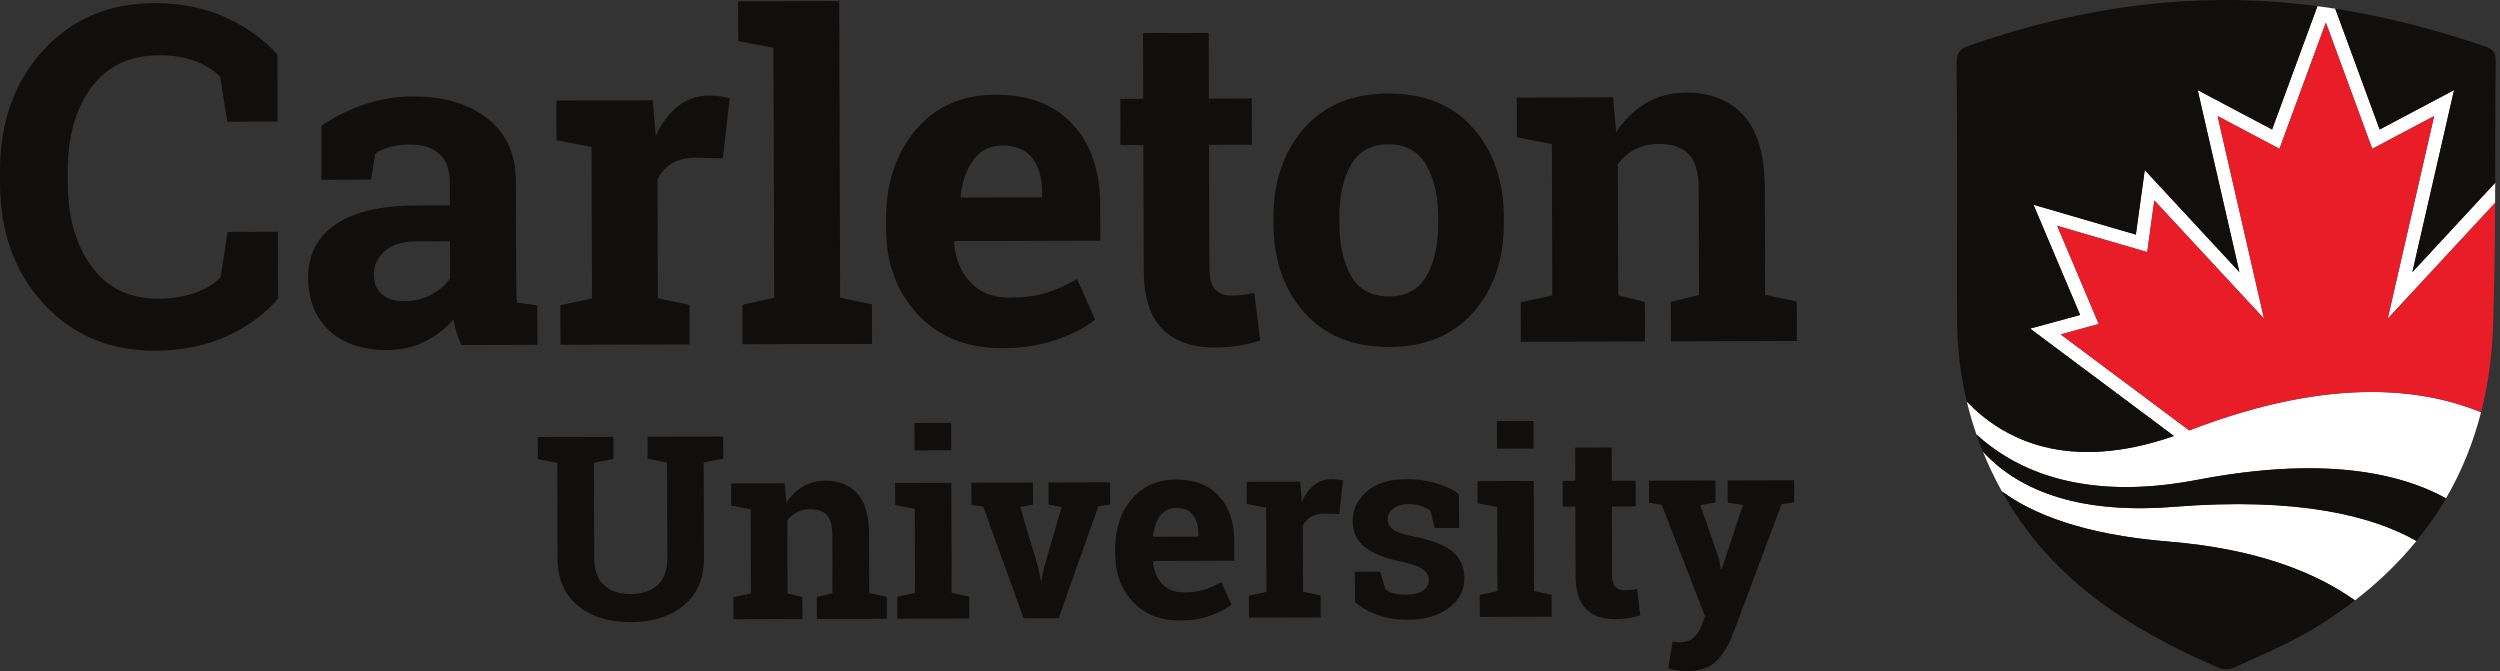
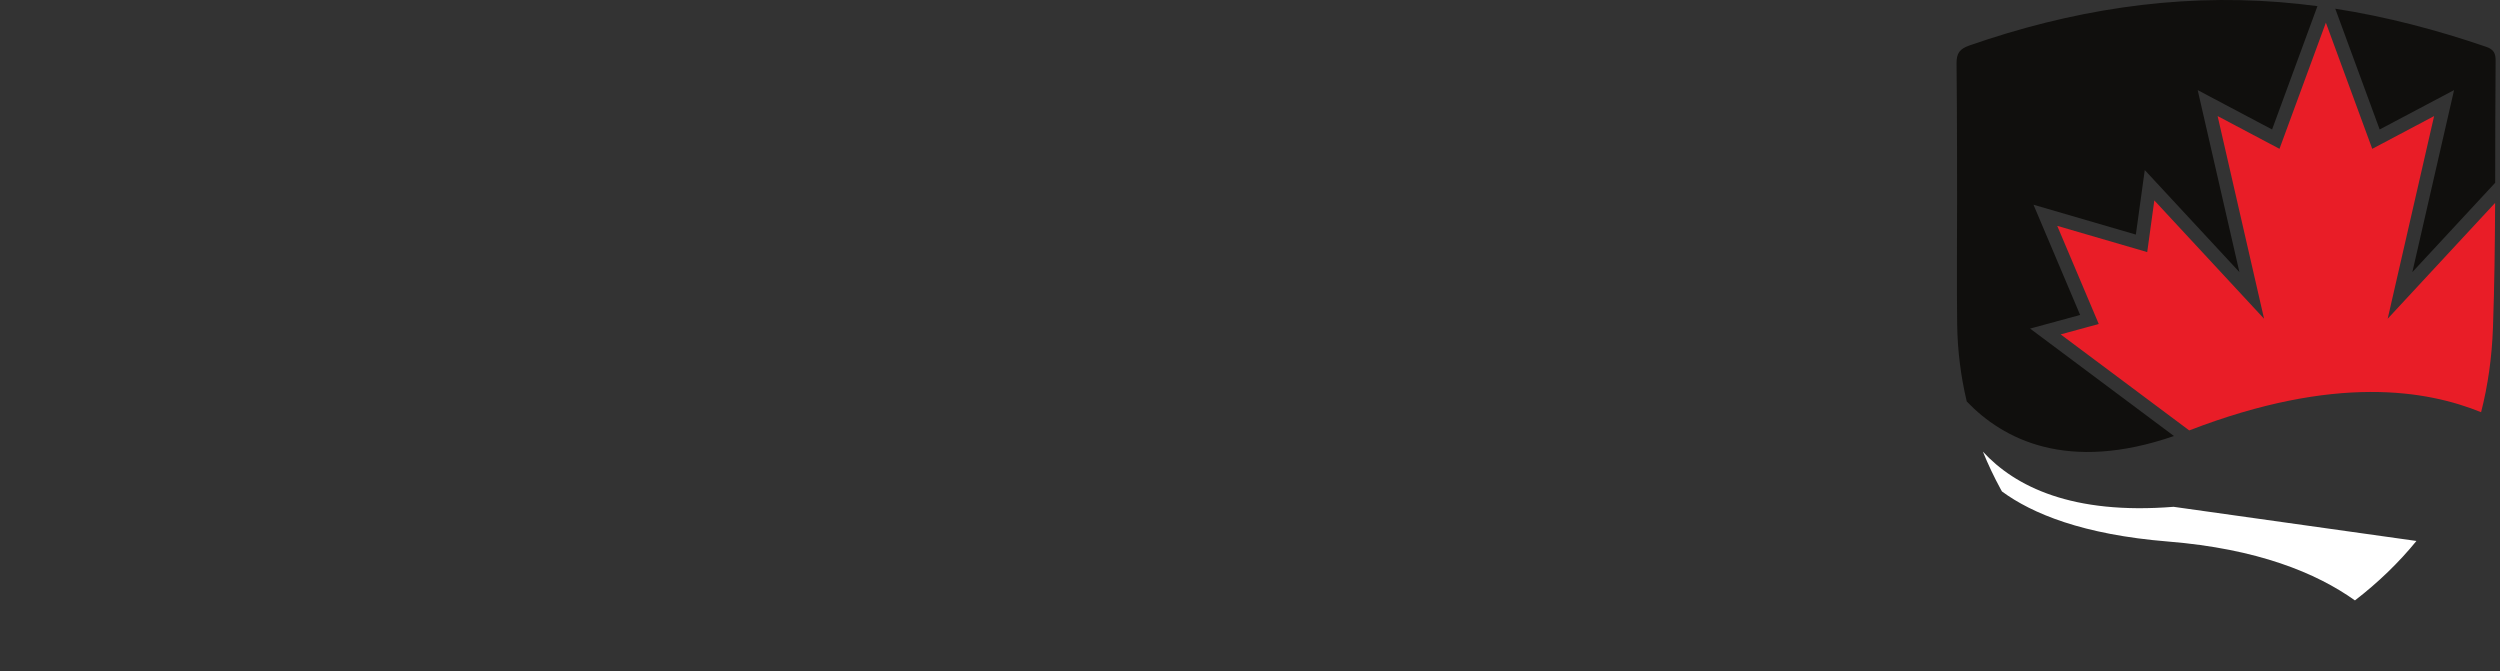
<svg xmlns="http://www.w3.org/2000/svg" width="149" height="40" viewBox="0 0 149 40" fill="none">
  <rect x="0" y="0" width="149" height="40" fill="#333333" stroke="none" />
-   <path d="M16.545 7.244L13.544 7.253L13.121 4.571C12.724 4.176 12.222 3.864 11.618 3.635C11.014 3.407 10.301 3.294 9.48 3.296C7.729 3.301 6.382 3.941 5.441 5.216C4.5 6.492 4.032 8.152 4.038 10.199L4.04 10.904C4.046 12.951 4.521 14.614 5.466 15.892C6.41 17.172 7.739 17.808 9.454 17.803C10.247 17.801 10.973 17.683 11.631 17.451C12.29 17.219 12.798 16.904 13.156 16.506L13.563 13.822L16.564 13.813L16.576 17.796C15.768 18.739 14.735 19.49 13.478 20.052C12.221 20.613 10.814 20.897 9.256 20.902C6.555 20.91 4.339 19.98 2.609 18.114C0.88 16.247 0.011 13.848 0.002 10.916L6.30273e-05 10.239C-0.008 7.316 0.842 4.912 2.551 3.026C4.26 1.14 6.475 0.193 9.195 0.185C10.752 0.18 12.159 0.46 13.415 1.023C14.67 1.587 15.71 2.332 16.533 3.261L16.545 7.244ZM24.086 17.952C24.678 17.95 25.216 17.821 25.699 17.564C26.182 17.307 26.558 16.985 26.826 16.599L26.819 14.379L24.815 14.385C23.981 14.388 23.35 14.585 22.92 14.976C22.491 15.367 22.277 15.837 22.279 16.384C22.28 16.877 22.441 17.262 22.76 17.539C23.079 17.816 23.521 17.954 24.086 17.952ZM27.497 20.565C27.388 20.323 27.294 20.074 27.212 19.819C27.131 19.563 27.067 19.307 27.021 19.046C26.557 19.585 25.991 20.022 25.324 20.356C24.657 20.689 23.893 20.858 23.032 20.861C21.606 20.865 20.473 20.48 19.632 19.707C18.791 18.934 18.369 17.879 18.365 16.543C18.361 15.18 18.905 14.125 19.997 13.377C21.088 12.63 22.693 12.253 24.809 12.246L26.813 12.24L26.809 10.815C26.807 10.115 26.603 9.573 26.199 9.189C25.794 8.805 25.197 8.613 24.408 8.616C23.96 8.617 23.561 8.67 23.211 8.774C22.862 8.878 22.58 9.002 22.365 9.147L22.114 10.708L19.155 10.716L19.159 7.488C19.875 7.002 20.696 6.591 21.623 6.257C22.55 5.922 23.561 5.753 24.655 5.75C26.458 5.745 27.923 6.182 29.051 7.062C30.179 7.942 30.745 9.198 30.75 10.83L30.768 16.843C30.768 17.067 30.771 17.278 30.776 17.475C30.781 17.672 30.798 17.86 30.825 18.04L32.023 18.198L32.03 20.551L27.497 20.565ZM33.399 18.193L35.281 17.783L35.254 8.758L33.168 8.36L33.161 5.993L38.904 5.976L39.086 8.101C39.424 7.347 39.862 6.758 40.399 6.335C40.935 5.912 41.558 5.699 42.266 5.697C42.473 5.697 42.69 5.712 42.919 5.742C43.148 5.773 43.338 5.811 43.491 5.855L43.085 9.434L41.47 9.398C40.896 9.4 40.421 9.514 40.045 9.739C39.669 9.965 39.383 10.284 39.187 10.697L39.208 17.772L41.093 18.17L41.1 20.524L33.406 20.546L33.399 18.193ZM43.998 2.448L43.991 0.081L50.017 0.063L50.071 17.741L51.969 18.139L51.976 20.493L44.255 20.515L44.248 18.162L46.143 17.752L46.097 2.845L43.998 2.448ZM59.745 8.673C59.019 8.675 58.446 8.955 58.026 9.512C57.606 10.069 57.348 10.801 57.252 11.707L57.293 11.774L62.108 11.759L62.107 11.41C62.105 10.576 61.908 9.911 61.516 9.414C61.125 8.918 60.534 8.671 59.745 8.673ZM59.745 20.751C57.647 20.757 55.968 20.09 54.709 18.748C53.449 17.407 52.816 15.7 52.81 13.629L52.809 13.091C52.802 10.93 53.391 9.148 54.575 7.746C55.759 6.343 57.351 5.643 59.351 5.647C61.315 5.641 62.841 6.228 63.929 7.409C65.018 8.589 65.565 10.188 65.571 12.206L65.578 14.345L56.888 14.37L56.861 14.451C56.936 15.41 57.259 16.198 57.83 16.815C58.401 17.433 59.176 17.74 60.153 17.737C61.023 17.734 61.745 17.645 62.318 17.468C62.892 17.291 63.518 17.014 64.199 16.635L65.269 19.053C64.669 19.53 63.893 19.931 62.938 20.257C61.984 20.583 60.92 20.748 59.745 20.751ZM72.039 1.961L72.05 5.875L74.606 5.867L74.614 8.624L72.058 8.632L72.08 16.044C72.082 16.609 72.199 17.012 72.433 17.253C72.667 17.495 72.981 17.614 73.376 17.613C73.645 17.613 73.88 17.601 74.082 17.578C74.284 17.555 74.51 17.516 74.761 17.461L75.106 20.299C74.667 20.434 74.232 20.537 73.802 20.605C73.371 20.674 72.905 20.709 72.403 20.71C71.049 20.714 70.005 20.345 69.272 19.603C68.539 18.861 68.171 17.683 68.166 16.069L68.144 8.644L66.778 8.65L66.77 5.892L68.135 5.886L68.125 1.973L72.039 1.961ZM79.825 13.276C79.829 14.603 80.066 15.668 80.534 16.468C81.003 17.27 81.757 17.669 82.798 17.666C83.811 17.662 84.552 17.257 85.02 16.448C85.489 15.64 85.721 14.577 85.717 13.258L85.716 12.976C85.712 11.684 85.471 10.632 84.994 9.817C84.516 9.002 83.766 8.597 82.744 8.6C81.722 8.602 80.978 9.013 80.515 9.83C80.05 10.648 79.82 11.702 79.824 12.993L79.825 13.276ZM75.897 13.005C75.89 10.835 76.493 9.055 77.704 7.666C78.915 6.277 80.592 5.58 82.735 5.573C84.887 5.567 86.573 6.253 87.792 7.63C89.011 9.007 89.624 10.786 89.63 12.964L89.631 13.247C89.638 15.435 89.035 17.219 87.824 18.599C86.613 19.979 84.941 20.672 82.807 20.679C80.645 20.685 78.955 20.002 77.736 18.629C76.517 17.256 75.904 15.475 75.897 13.287L75.897 13.005ZM90.635 18.018L92.517 17.608L92.49 8.583L90.404 8.185L90.397 5.818L96.141 5.801L96.322 7.885C96.803 7.14 97.398 6.56 98.106 6.145C98.812 5.731 99.605 5.522 100.485 5.519C101.955 5.515 103.104 5.973 103.932 6.894C104.76 7.816 105.176 9.263 105.182 11.236L105.201 17.57L107.085 17.969L107.093 20.323L99.587 20.345L99.58 17.991L101.26 17.582L101.241 11.261C101.238 10.283 101.039 9.591 100.643 9.184C100.247 8.777 99.65 8.575 98.852 8.577C98.332 8.579 97.866 8.686 97.455 8.898C97.042 9.11 96.698 9.409 96.421 9.795L96.444 17.597L98.033 17.996L98.04 20.35L90.642 20.371L90.635 18.018ZM36.56 26.037L36.563 27.353L35.398 27.581L35.414 33.265C35.416 33.983 35.611 34.52 35.999 34.875C36.386 35.23 36.916 35.407 37.589 35.404C38.272 35.403 38.808 35.224 39.196 34.869C39.584 34.514 39.776 33.975 39.774 33.252L39.758 27.568L38.597 27.347L38.594 26.031L43.103 26.018L43.107 27.334L41.941 27.562L41.958 33.245C41.962 34.467 41.562 35.411 40.758 36.076C39.955 36.741 38.901 37.076 37.594 37.08C36.293 37.084 35.242 36.755 34.439 36.094C33.637 35.434 33.234 34.493 33.231 33.271L33.214 27.588L32.054 27.367L32.05 26.051L33.209 26.047L35.393 26.041L36.56 26.037ZM43.707 35.596L44.754 35.369L44.739 30.351L43.579 30.13L43.575 28.814L46.768 28.804L46.869 29.963C47.137 29.548 47.467 29.226 47.861 28.995C48.254 28.765 48.695 28.649 49.183 28.647C50.001 28.645 50.64 28.9 51.1 29.412C51.56 29.924 51.792 30.729 51.795 31.825L51.806 35.348L52.853 35.569L52.857 36.877L48.684 36.89L48.68 35.581L49.615 35.354L49.604 31.839C49.602 31.296 49.492 30.911 49.272 30.685C49.051 30.459 48.72 30.346 48.276 30.348C47.987 30.348 47.728 30.408 47.499 30.526C47.27 30.643 47.078 30.81 46.924 31.025L46.937 35.362L47.82 35.584L47.824 36.892L43.711 36.905L43.707 35.596ZM56.694 26.838L54.51 26.844L54.505 25.206L56.689 25.2L56.694 26.838ZM53.481 35.567L54.535 35.34L54.52 30.322L53.353 30.101L53.349 28.785L56.7 28.775L56.719 35.333L57.767 35.554L57.77 36.863L53.485 36.876L53.481 35.567ZM61.565 30.076L60.803 30.22L61.883 33.836L62.028 34.598H62.072L62.227 33.835L63.271 30.22L62.493 30.073L62.489 28.756L66.161 28.745L66.165 30.062L65.462 30.176L63.096 36.846L61.01 36.852L58.597 30.196L57.894 30.087L57.89 28.77L61.562 28.759L61.565 30.076ZM70.108 30.266C69.704 30.267 69.385 30.423 69.152 30.733C68.918 31.042 68.775 31.449 68.722 31.953L68.744 31.99L71.421 31.982L71.421 31.788C71.419 31.324 71.31 30.954 71.092 30.678C70.874 30.402 70.546 30.265 70.108 30.266ZM70.322 36.981C69.155 36.984 68.222 36.614 67.522 35.868C66.821 35.122 66.47 34.173 66.466 33.021L66.465 32.722C66.462 31.521 66.789 30.53 67.448 29.75C68.106 28.971 68.991 28.581 70.103 28.584C71.194 28.58 72.043 28.907 72.648 29.563C73.253 30.219 73.558 31.108 73.561 32.23L73.564 33.419L68.733 33.434L68.719 33.478C68.76 34.012 68.939 34.45 69.257 34.793C69.575 35.136 70.005 35.307 70.549 35.305C71.032 35.303 71.433 35.254 71.752 35.156C72.071 35.058 72.419 34.903 72.798 34.693L73.393 36.037C73.059 36.302 72.627 36.525 72.097 36.707C71.567 36.888 70.975 36.979 70.322 36.981ZM74.432 35.502L75.478 35.275L75.463 30.257L74.303 30.036L74.3 28.719L77.493 28.71L77.593 29.891C77.782 29.472 78.025 29.145 78.324 28.909C78.622 28.674 78.968 28.556 79.362 28.555C79.477 28.555 79.598 28.563 79.725 28.58C79.852 28.598 79.958 28.618 80.043 28.643L79.817 30.633L78.919 30.613C78.6 30.614 78.336 30.677 78.127 30.802C77.918 30.927 77.759 31.105 77.65 31.334L77.662 35.268L78.709 35.489L78.713 36.798L74.436 36.811L74.432 35.502ZM86.97 31.463L85.504 31.467L85.269 30.459C85.119 30.34 84.931 30.24 84.704 30.161C84.477 30.082 84.226 30.043 83.952 30.044C83.568 30.045 83.264 30.132 83.04 30.304C82.816 30.477 82.705 30.693 82.706 30.953C82.706 31.197 82.814 31.4 83.029 31.561C83.244 31.722 83.673 31.864 84.316 31.987C85.319 32.183 86.063 32.474 86.548 32.859C87.032 33.244 87.276 33.776 87.278 34.453C87.28 35.182 86.969 35.777 86.344 36.24C85.72 36.703 84.897 36.936 83.875 36.939C83.252 36.941 82.679 36.852 82.158 36.671C81.636 36.49 81.173 36.232 80.768 35.894L80.741 34.076L82.266 34.072L82.568 35.126C82.698 35.235 82.876 35.315 83.1 35.367C83.325 35.418 83.559 35.444 83.803 35.444C84.247 35.442 84.585 35.362 84.816 35.201C85.047 35.041 85.162 34.824 85.162 34.55C85.161 34.31 85.043 34.104 84.808 33.93C84.573 33.756 84.142 33.603 83.513 33.47C82.56 33.279 81.841 32.993 81.353 32.613C80.866 32.232 80.621 31.714 80.619 31.056C80.617 30.378 80.895 29.792 81.452 29.299C82.009 28.807 82.803 28.559 83.835 28.556C84.463 28.554 85.058 28.637 85.62 28.805C86.181 28.973 86.621 29.188 86.941 29.451L86.97 31.463ZM91.406 26.731L89.222 26.738L89.217 25.1L91.401 25.093L91.406 26.731ZM88.193 35.461L89.247 35.233L89.232 30.215L88.065 29.994L88.061 28.678L91.411 28.668L91.431 35.226L92.478 35.448L92.482 36.757L88.197 36.769L88.193 35.461ZM96.058 26.672L96.064 28.653L97.485 28.649L97.489 30.182L96.068 30.186L96.081 34.307C96.082 34.621 96.147 34.845 96.277 34.979C96.407 35.114 96.582 35.18 96.801 35.179C96.951 35.179 97.082 35.172 97.194 35.16C97.306 35.147 97.432 35.126 97.571 35.095L97.763 36.673C97.519 36.748 97.277 36.805 97.038 36.843C96.799 36.881 96.539 36.901 96.26 36.901C95.507 36.903 94.927 36.698 94.52 36.286C94.112 35.873 93.907 35.218 93.904 34.321L93.892 30.193L93.139 30.196L93.135 28.663L93.888 28.659L93.882 26.678L96.058 26.672ZM106.934 29.938L106.179 30.052L103.226 37.935C102.993 38.519 102.682 39.009 102.292 39.404C101.901 39.799 101.312 39.997 100.525 40C100.34 40.001 100.167 39.986 100.005 39.956C99.843 39.927 99.652 39.885 99.432 39.831L99.682 38.237C99.752 38.247 99.824 38.257 99.899 38.267C99.974 38.276 100.038 38.281 100.093 38.281C100.457 38.28 100.736 38.191 100.93 38.013C101.124 37.835 101.273 37.614 101.377 37.35L101.622 36.736L99.037 30.081L98.281 29.963L98.278 28.647L102.241 28.635L102.245 29.951L101.34 30.104L102.457 33.331L102.571 33.914L102.616 33.921L103.883 30.096L102.97 29.949L102.966 28.633L106.93 28.621L106.934 29.938Z" fill="#100F0D" />
-   <path d="M148.709 12.092L142.305 18.998L145.073 6.918L141.386 8.87L138.622 1.35L135.857 8.87L132.17 6.918L134.939 18.998L128.398 11.945L127.974 15.025L122.611 13.461L125.086 19.31L122.815 19.93L130.478 25.653C139.197 22.29 144.667 23.267 147.872 24.566C147.401 26.408 146.703 28.12 145.781 29.701C145.523 29.559 145.253 29.422 144.965 29.292C143.852 28.787 142.514 28.378 140.903 28.139C140.284 28.047 139.623 27.981 138.921 27.944C138.725 27.934 138.526 27.926 138.324 27.92C137.939 27.909 137.541 27.907 137.131 27.914C135.32 27.945 133.268 28.155 130.935 28.603C130.848 28.62 130.761 28.634 130.675 28.65C130.25 28.727 129.838 28.791 129.436 28.844C123.579 29.61 119.964 27.876 117.798 25.898C117.572 25.25 117.378 24.593 117.219 23.927C119.392 26.194 123.221 28.181 129.568 25.987L120.994 19.584L123.976 18.771L121.196 12.202L127.297 13.981L127.828 10.135L133.469 16.218L130.982 5.37L135.416 7.717L138.119 0.366C138.474 0.413 138.828 0.464 139.182 0.519L141.828 7.717L146.261 5.37L143.776 16.218L148.713 10.893L148.709 12.092Z" fill="white" />
-   <path d="M129.546 30.206C123.505 30.689 120.101 29.004 118.18 26.918C118.492 27.684 118.848 28.436 119.252 29.176C119.273 29.214 119.295 29.252 119.317 29.291C121.115 30.611 124.136 31.864 129.214 32.275C134.544 32.706 138.05 34.142 140.355 35.785C141.75 34.709 142.972 33.527 144.02 32.241C141.409 30.753 136.998 29.61 129.546 30.206Z" fill="white" />
-   <path d="M119.317 29.291C122.199 34.503 126.831 37.456 132.184 39.785C132.502 39.923 132.848 39.93 133.165 39.785C134.734 39.057 136.478 38.332 137.949 37.436C138.801 36.916 139.603 36.366 140.355 35.785C138.05 34.141 134.544 32.706 129.214 32.275C124.136 31.864 121.115 30.611 119.317 29.291ZM130.935 28.603C124.188 29.897 120.144 28.042 117.798 25.9C117.917 26.242 118.043 26.581 118.18 26.918C120.101 29.004 123.505 30.689 129.546 30.206C136.998 29.61 141.409 30.753 144.02 32.241C144.677 31.435 145.265 30.588 145.782 29.699C142.926 28.131 138.321 27.186 130.935 28.603Z" fill="#100F0D" />
+   <path d="M129.546 30.206C123.505 30.689 120.101 29.004 118.18 26.918C118.492 27.684 118.848 28.436 119.252 29.176C119.273 29.214 119.295 29.252 119.317 29.291C121.115 30.611 124.136 31.864 129.214 32.275C134.544 32.706 138.05 34.142 140.355 35.785C141.75 34.709 142.972 33.527 144.02 32.241Z" fill="white" />
  <path d="M147.873 24.567C148.28 22.98 148.518 21.297 148.581 19.516C148.669 17.043 148.698 14.568 148.709 12.092L142.305 18.998L145.073 6.918L141.386 8.87L138.622 1.35L135.857 8.87L132.17 6.918L134.939 18.998L128.398 11.945L127.974 15.025L122.611 13.461L125.086 19.31L122.815 19.93L130.478 25.653C139.198 22.289 144.669 23.267 147.873 24.567Z" fill="#E91D27" />
  <path d="M146.262 5.37L143.776 16.218L148.713 10.893C148.72 8.473 148.716 6.053 148.739 3.635C148.745 3.195 148.64 2.948 148.177 2.79C145.233 1.781 142.239 0.996 139.182 0.519L141.828 7.717L146.262 5.37ZM129.568 25.987L120.994 19.584L123.976 18.771L121.196 12.202L127.297 13.981L127.828 10.135L133.469 16.218L130.982 5.37L135.416 7.717L138.119 0.366C137.377 0.268 136.63 0.188 135.881 0.128C129.531 -0.374 123.379 0.622 117.382 2.708C116.802 2.911 116.603 3.169 116.61 3.785C116.644 6.507 116.642 11.953 116.642 11.953C116.642 14.406 116.617 16.86 116.647 19.313C116.668 20.894 116.862 22.433 117.219 23.929C119.392 26.196 123.221 28.18 129.568 25.987Z" fill="#100F0D" />
</svg>